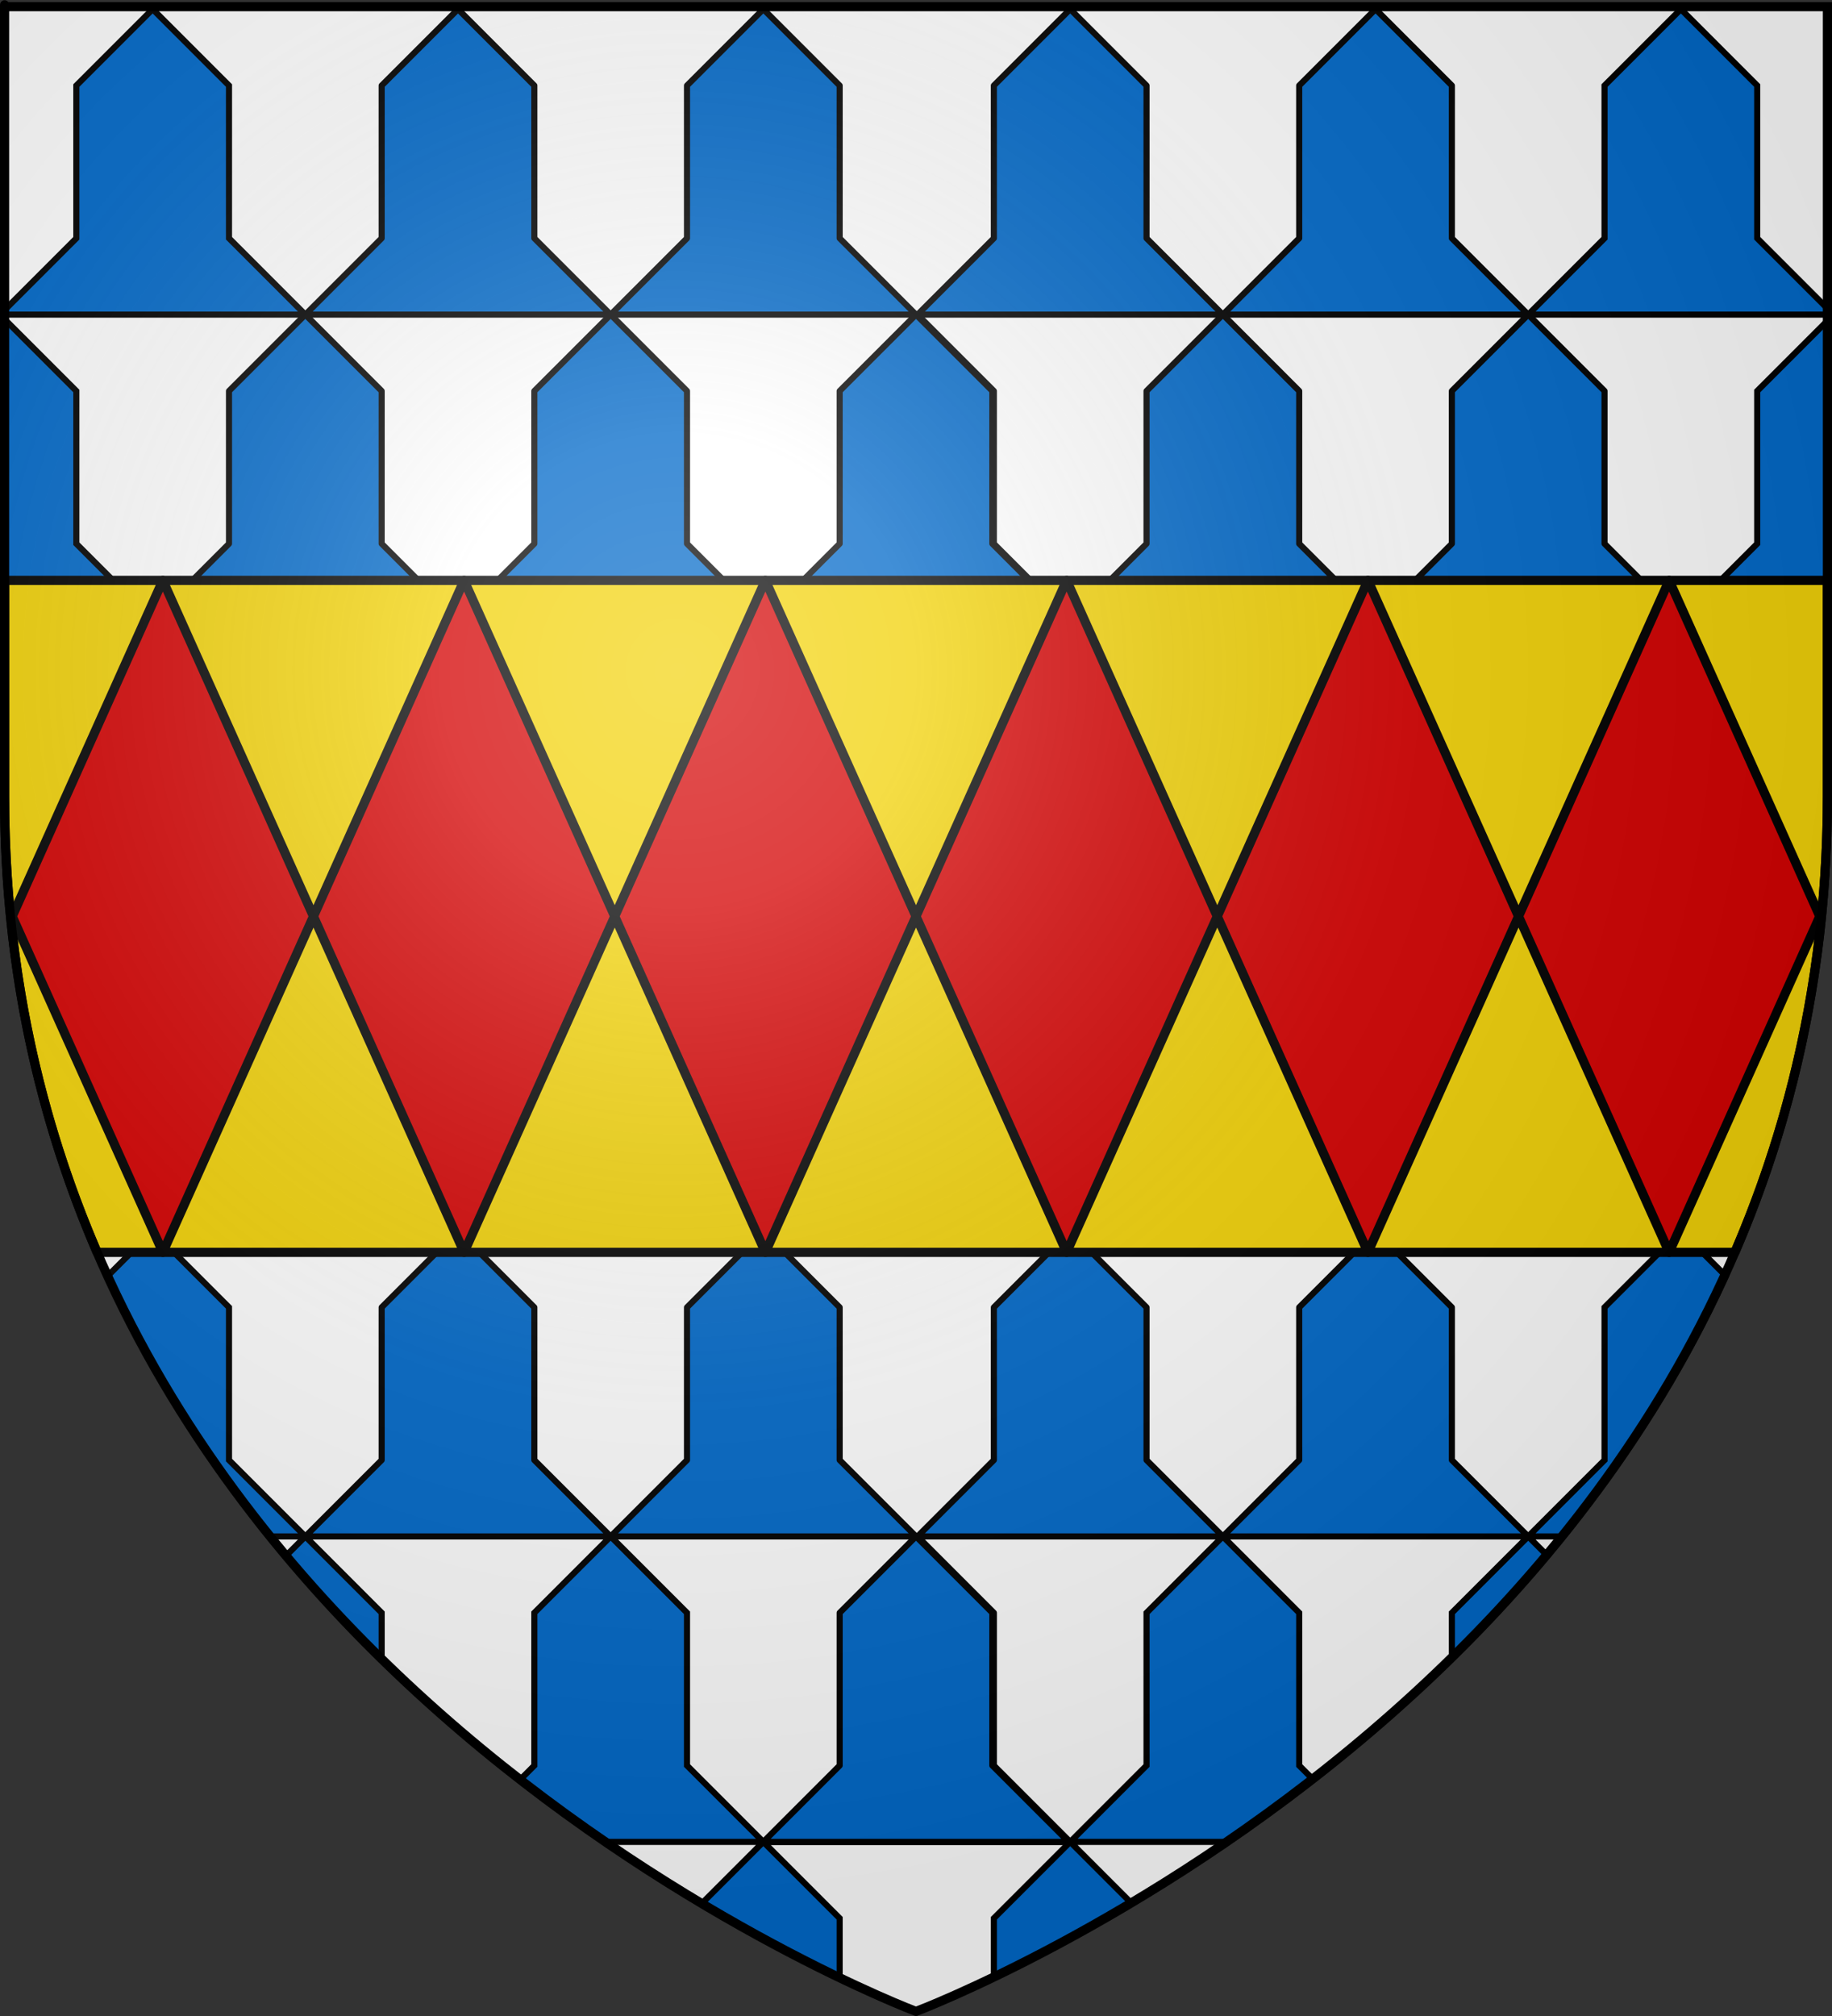
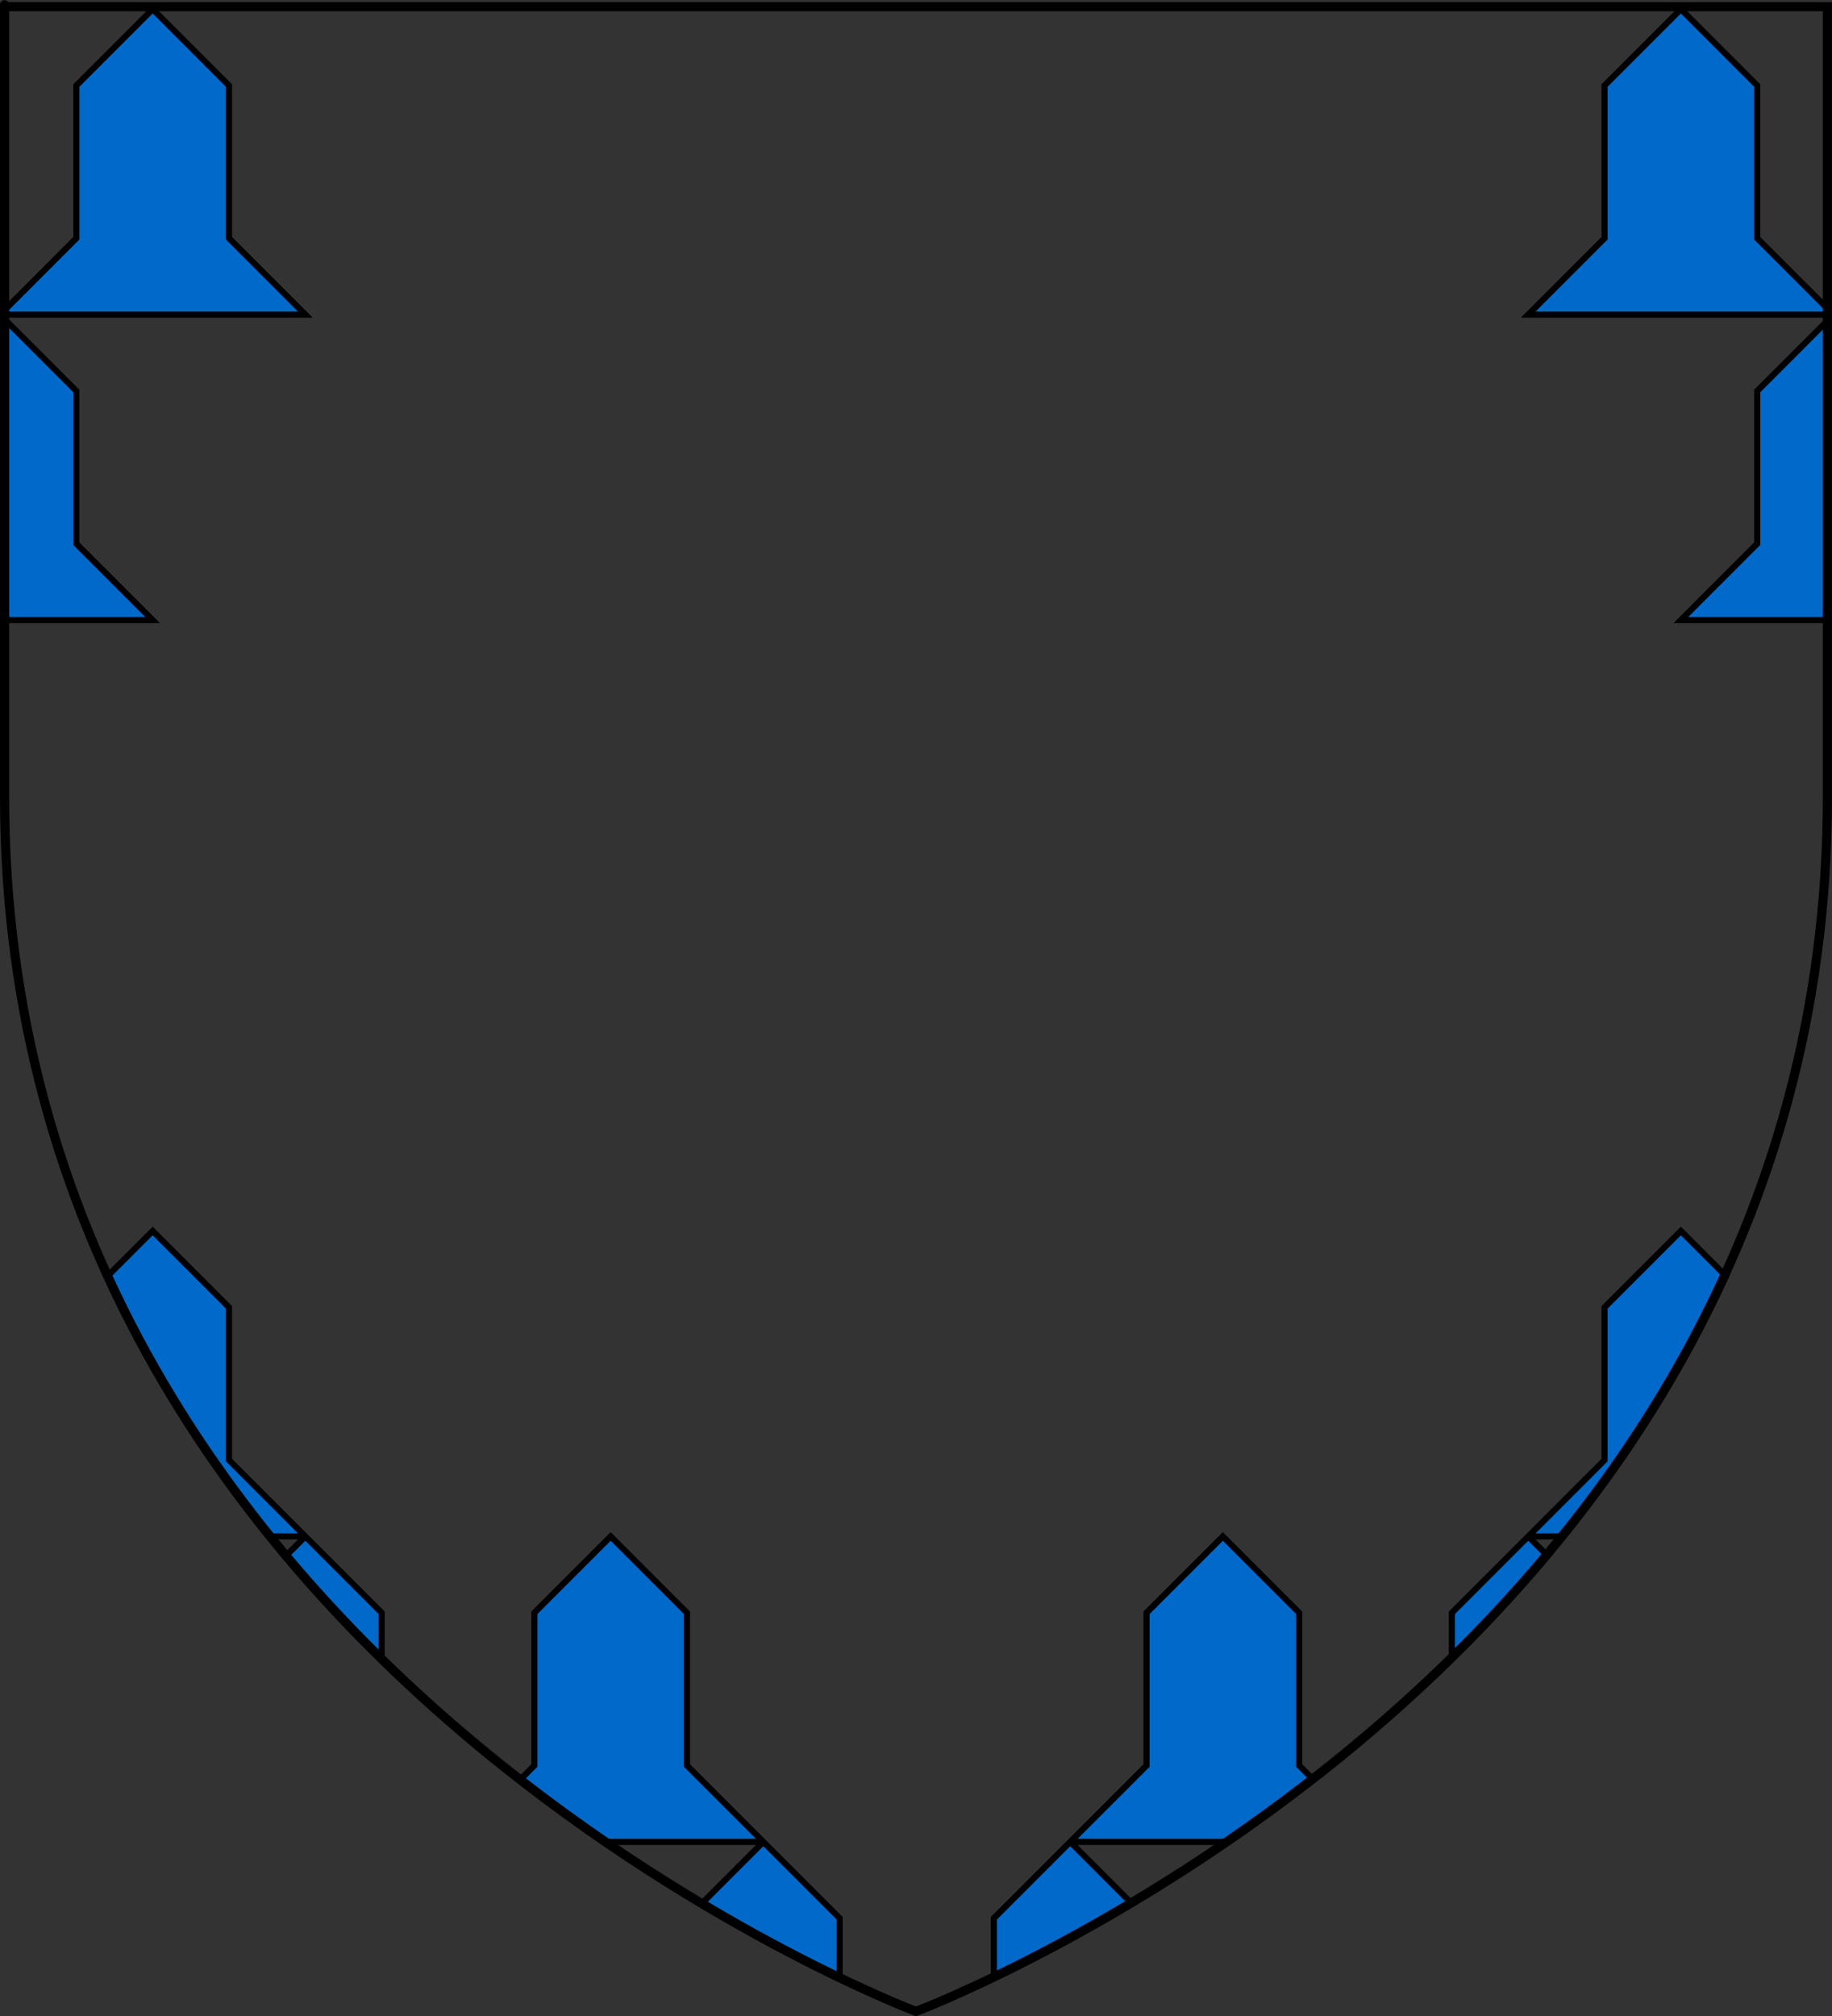
<svg xmlns="http://www.w3.org/2000/svg" xmlns:xlink="http://www.w3.org/1999/xlink" version="1.0" width="600" height="660" id="svg2">
  <rect width="100%" height="100%" fill="#333333" stroke="none" />
  <defs id="defs6">
    <linearGradient id="linearGradient2893">
      <stop style="stop-color:#ffffff;stop-opacity:0.314" offset="0" id="stop2895" />
      <stop style="stop-color:#ffffff;stop-opacity:0.251" offset="0.19" id="stop2897" />
      <stop style="stop-color:#6b6b6b;stop-opacity:0.125" offset="0.6" id="stop2901" />
      <stop style="stop-color:#000000;stop-opacity:0.125" offset="1" id="stop2899" />
    </linearGradient>
    <radialGradient cx="221.445" cy="226.331" r="300" fx="221.445" fy="226.331" id="radialGradient3163" xlink:href="#linearGradient2893" gradientUnits="userSpaceOnUse" gradientTransform="matrix(1.353,0,0,1.349,-77.629,-85.747)" />
  </defs>
  <g style="display:inline" id="layer3">
-     <path d="M 300,658.5 C 300,658.5 598.5,546.18 598.5,260.728 C 598.5,-24.723 598.5,2.176 598.5,2.176 L 1.5,2.176 L 1.5,260.728 C 1.5,546.18 300,658.5 300,658.5 z " style="fill:#ffffff;fill-opacity:1;fill-rule:evenodd;stroke:none;stroke-width:1px;stroke-linecap:butt;stroke-linejoin:miter;stroke-opacity:1" id="path2855" />
    <use transform="matrix(-1,0,0,1,600.5,0)" id="use3208" x="0" y="0" width="600" height="660" xlink:href="#g3198" />
    <g id="g3198">
      <path d="M 50,3 L 25,28 L 25,78 L 1.876,101.124 L 1.772,103 L 100,103 L 75,78 L 75,28 L 50,3 z M 1.5,104.5 L 1.5,203 L 50,203 L 25,178 L 25,128 L 1.5,104.5 z M 50,403 L 35.25,417.75 C 49.842,449.6 68.229,477.952 88.469,503 L 100,503 L 75,478 L 75,428 L 50,403 z M 100,503 L 93.656,509.344 C 103.765,521.393 114.298,532.613 125,543.094 L 125,528 L 100,503 z M 200,503 L 175,528 L 175,578 L 170.375,582.625 C 179.831,589.974 189.163,596.777 198.25,603 L 250,603 L 225,578 L 225,528 L 200,503 z M 250,603 L 229.812,623.188 C 247.525,633.746 263.018,641.724 275,647.469 L 275,628 L 250,603 z " style="fill:#0169c9;fill-rule:evenodd;stroke:#000000;stroke-width:2;stroke-linecap:butt;stroke-linejoin:miter;stroke-miterlimit:4;stroke-dasharray:none;stroke-opacity:1" id="use3277" />
-       <path d="M 100,503 L 125,478 L 125,428 L 150,403 L 175,428 L 175,478 L 200,503 L 100,503 z " style="fill:#0169c9;fill-rule:evenodd;stroke:#000000;stroke-width:2;stroke-linecap:butt;stroke-linejoin:round;stroke-miterlimit:4;stroke-dasharray:none;stroke-opacity:1" id="use3287" />
      <g id="g3305">
        <use transform="translate(150,100)" id="use3301" x="0" y="0" width="600" height="660" xlink:href="#use3287" />
        <use transform="translate(100,0)" id="use3303" x="0" y="0" width="600" height="660" xlink:href="#use3287" />
      </g>
      <use transform="translate(-100,-400)" id="use3328" x="0" y="0" width="600" height="660" xlink:href="#g3305" />
      <use transform="translate(0,-400)" id="use3330" x="0" y="0" width="600" height="660" xlink:href="#g3305" />
      <use transform="translate(-150,-300)" id="use3196" x="0" y="0" width="600" height="660" xlink:href="#g3305" />
    </g>
-     <path d="M 1.5,190 L 1.5,260.719 C 1.5,317.069 13.14,366.676 31.812,410 L 568.188,410 C 586.86,366.676 598.5,317.069 598.5,260.719 C 598.5,182.636 598.5,228.283 598.5,190 L 1.5,190 z " style="opacity:1;fill:#f2d207;fill-opacity:1;fill-rule:evenodd;stroke:#000000;stroke-width:3;stroke-linecap:round;stroke-linejoin:round;stroke-miterlimit:4;stroke-dasharray:none;stroke-dashoffset:0;stroke-opacity:1" id="path3170" />
-     <path d="M 53.333,190 L 4,300 L 53.333,410 L 102.667,300 L 53.333,190 z M 102.667,300 L 152,410 L 201.333,300 L 152,190 L 102.667,300 z M 201.333,300 L 250.667,410 L 300,300 L 250.667,190 L 201.333,300 z " style="fill:#d40000;fill-opacity:1;fill-rule:evenodd;stroke:#000000;stroke-width:3;stroke-linecap:butt;stroke-linejoin:round;stroke-miterlimit:4;stroke-dasharray:none;stroke-opacity:1" id="path3157" />
    <use transform="translate(296,0)" id="use3175" x="0" y="0" width="600" height="660" xlink:href="#path3157" />
  </g>
  <g id="layer2">
-     <path d="M 300,658.5 C 300,658.5 598.5,546.18 598.5,260.728 C 598.5,-24.723 598.5,2.176 598.5,2.176 L 1.5,2.176 L 1.5,260.728 C 1.5,546.18 300,658.5 300,658.5 z " style="opacity:1;fill:url(#radialGradient3163);fill-opacity:1;fill-rule:evenodd;stroke:none;stroke-width:1px;stroke-linecap:butt;stroke-linejoin:miter;stroke-opacity:1" id="path2875" />
-   </g>
+     </g>
  <g id="layer1">
    <path d="M 300,658.5 C 300,658.5 1.5,546.18 1.5,260.728 C 1.5,-24.723 1.5,2.176 1.5,2.176 L 598.5,2.176 L 598.5,260.728 C 598.5,546.18 300,658.5 300,658.5 z " style="opacity:1;fill:none;fill-opacity:1;fill-rule:evenodd;stroke:#000000;stroke-width:3;stroke-linecap:butt;stroke-linejoin:miter;stroke-miterlimit:4;stroke-dasharray:none;stroke-opacity:1" id="path1411" />
  </g>
</svg>